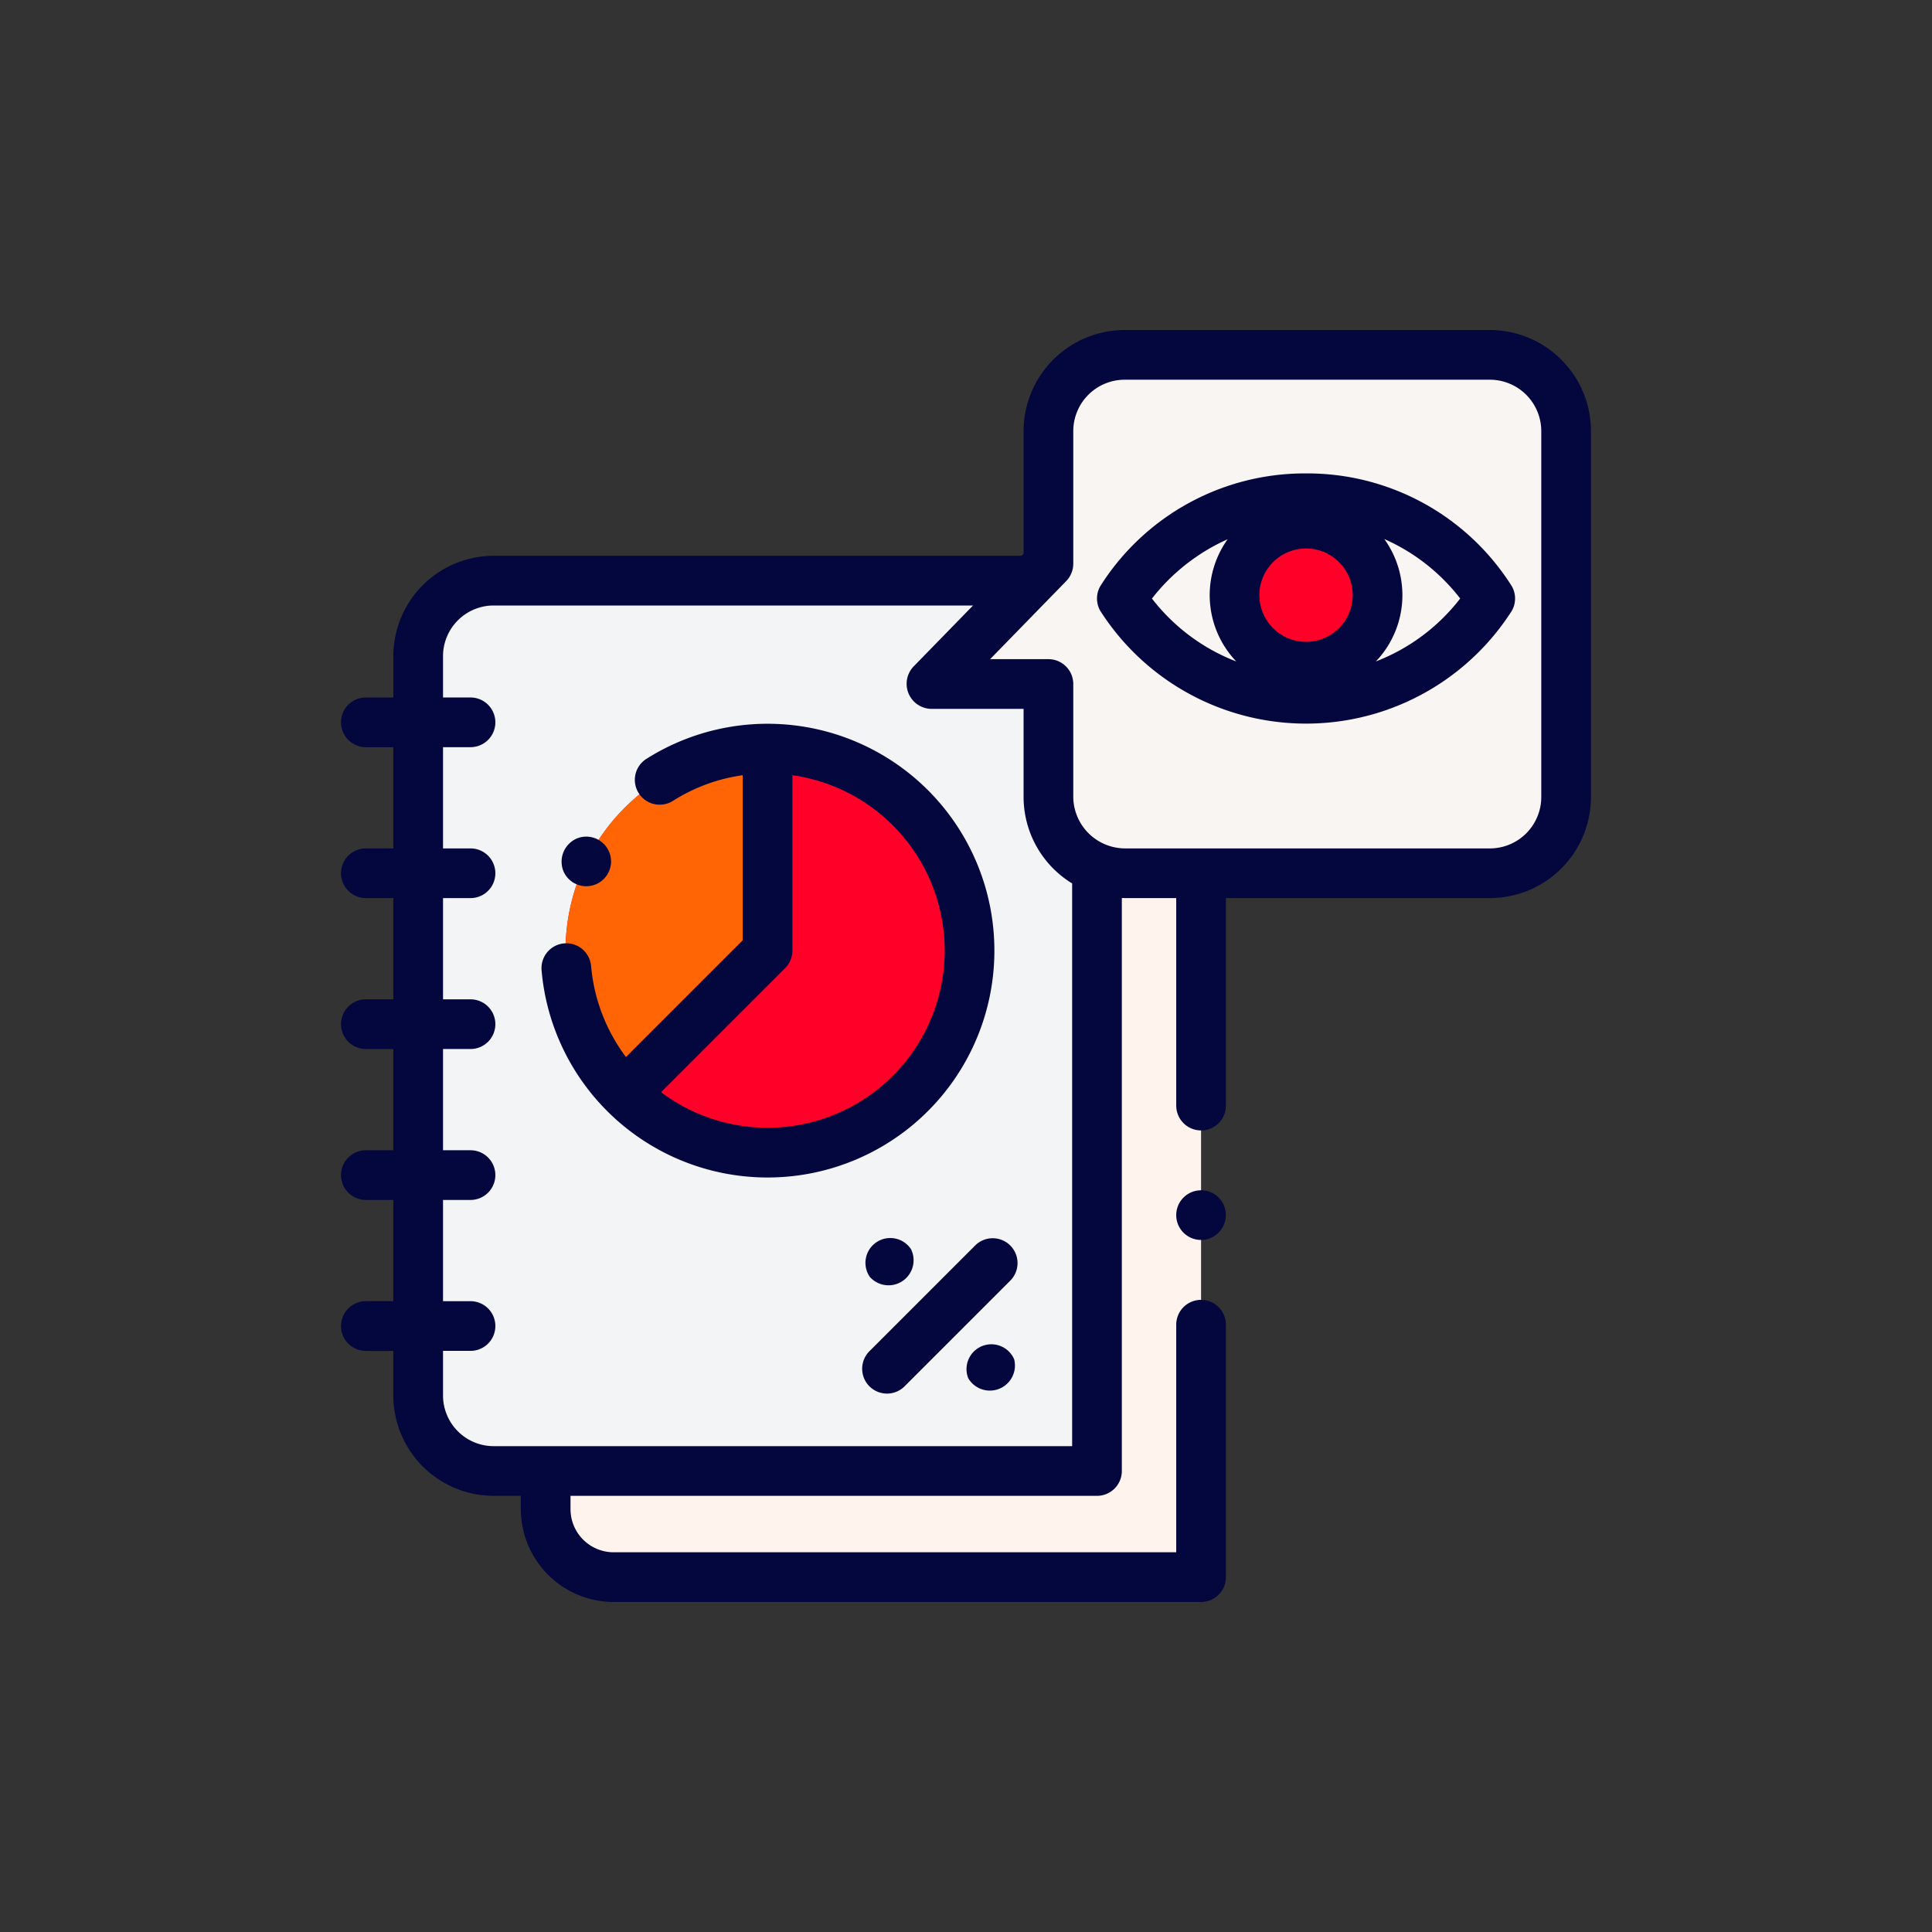
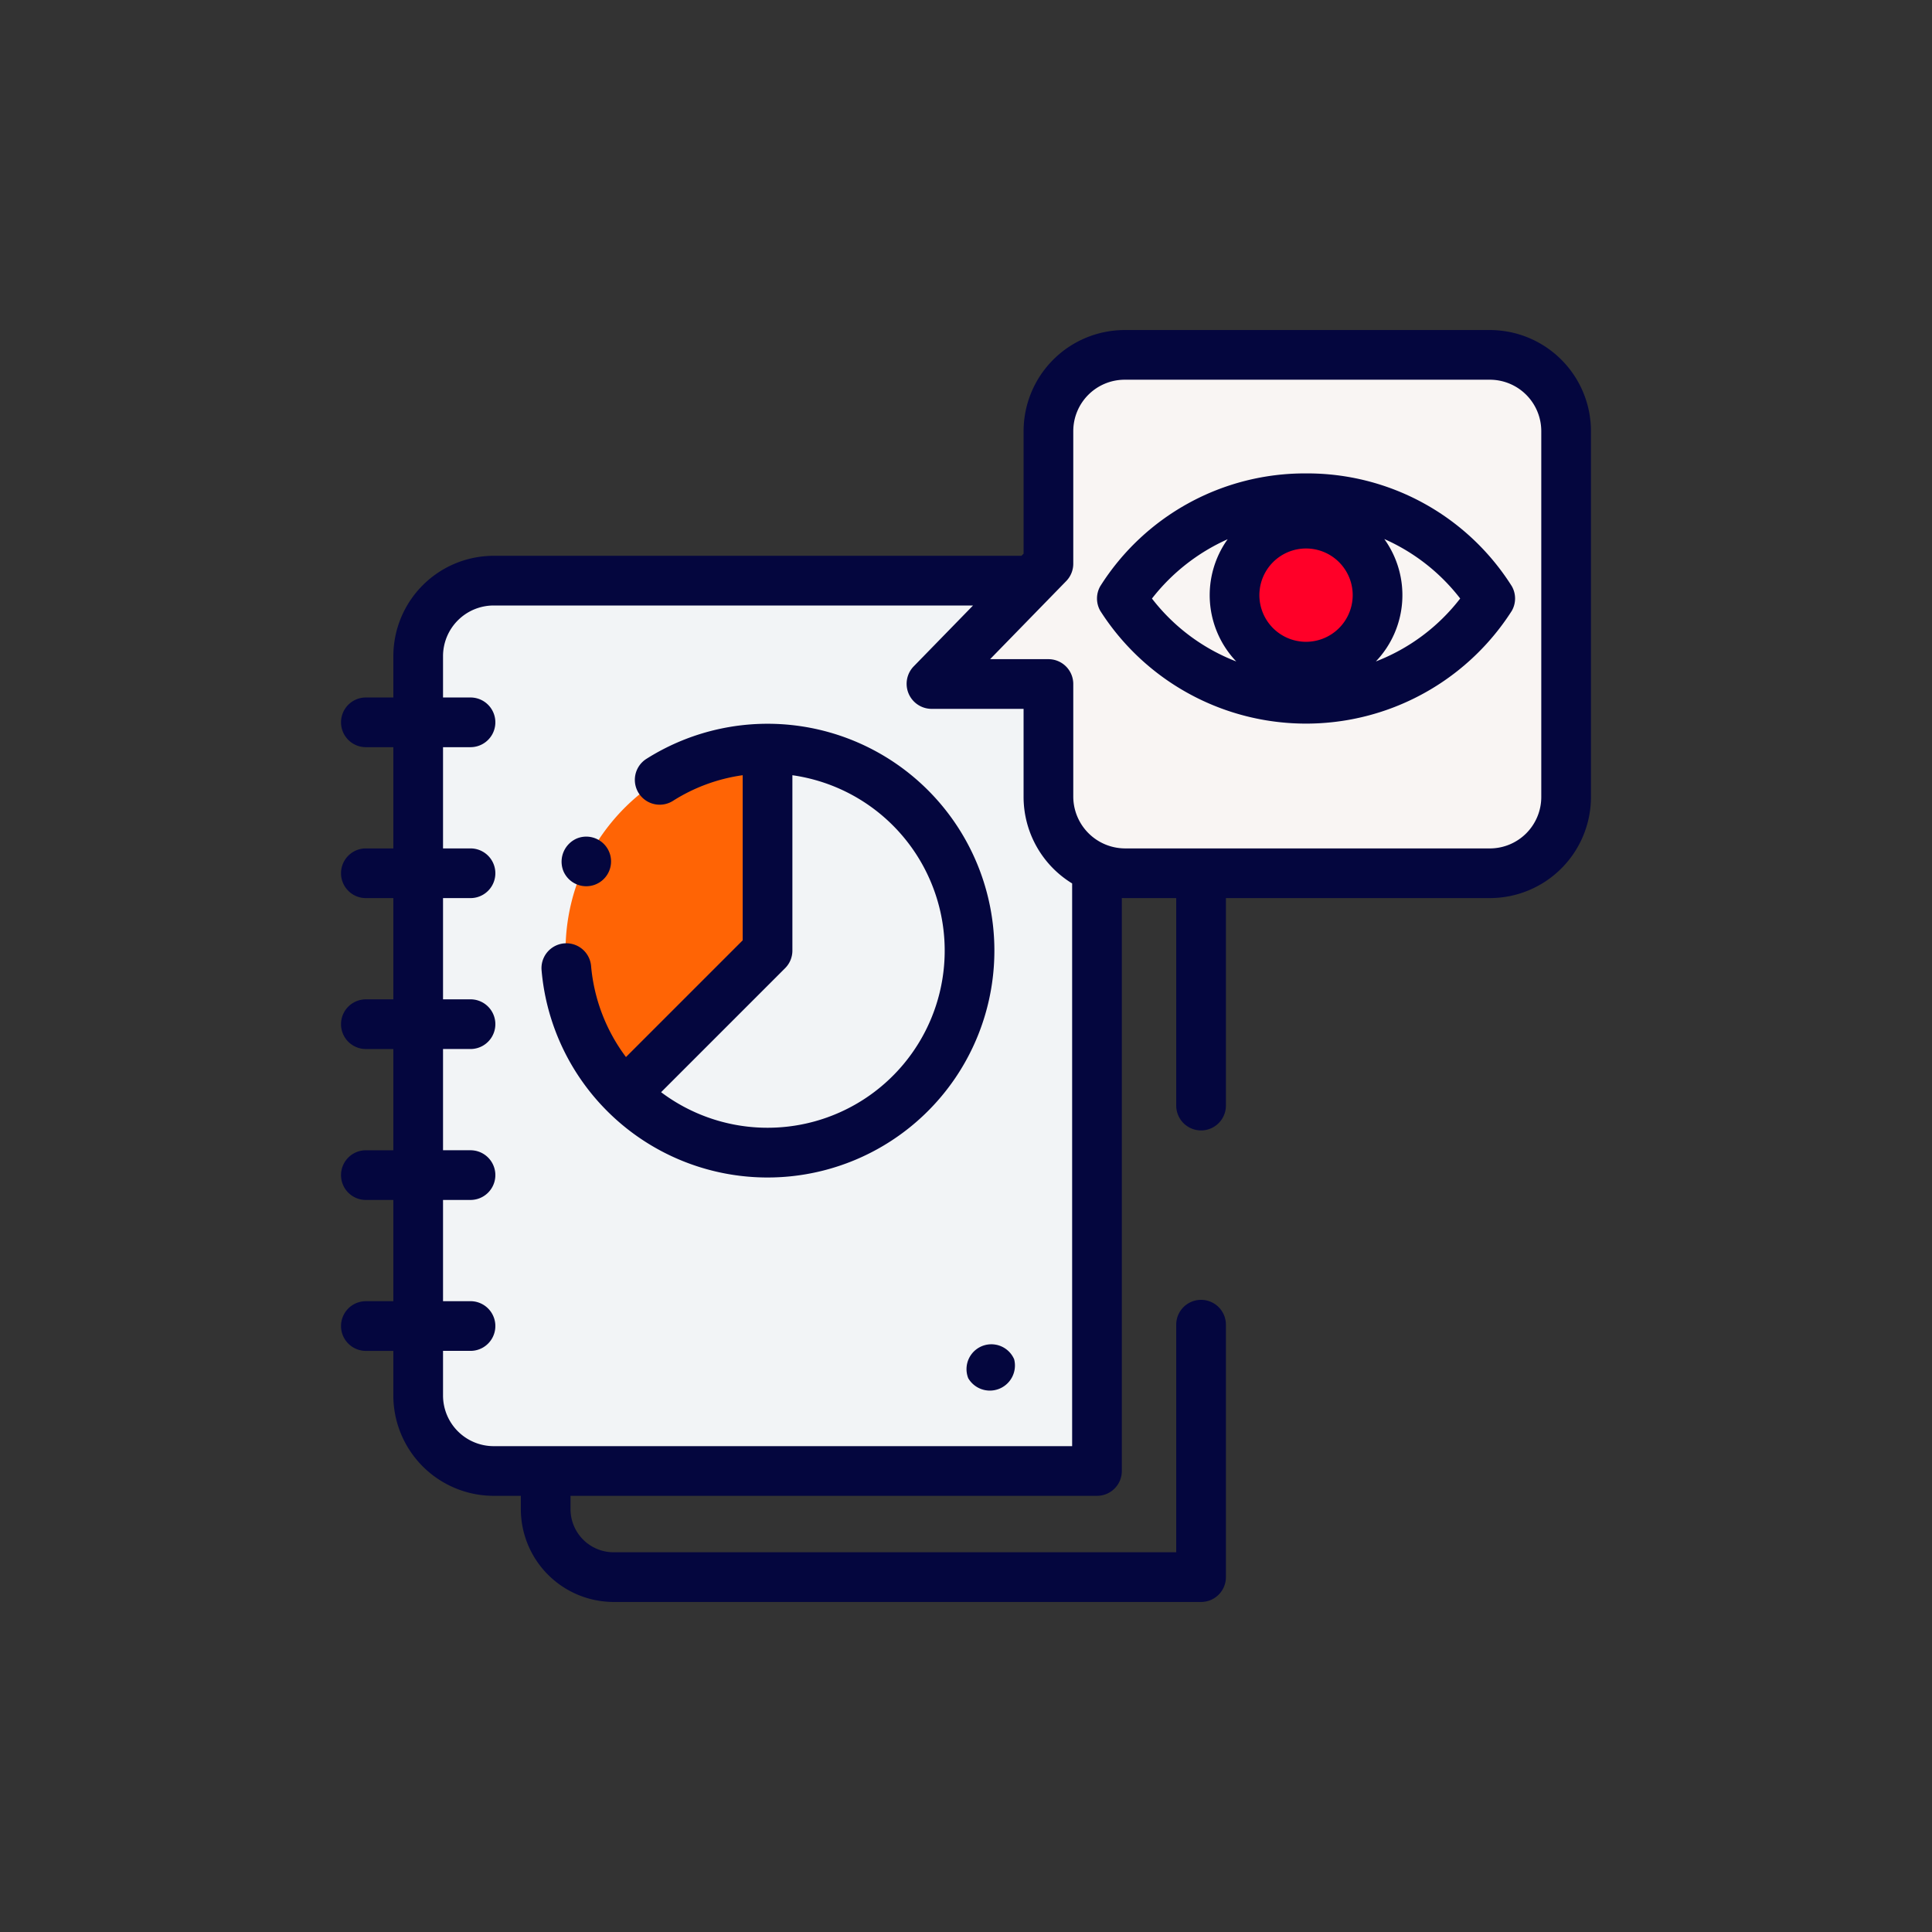
<svg xmlns="http://www.w3.org/2000/svg" viewBox="0 0 135.188 135.188">
  <rect x="0" y="0" width="135.188" height="135.188" fill="#333333" stroke="none" />
  <defs>
    <style>.cls-1{fill:#f2f4f6;}.cls-2{fill:#fff4ed;}.cls-3{fill:#ff0028;}.cls-4{fill:#ff6405;}.cls-5{fill:#f9f5f3;}.cls-6{fill:#04063e;}.cls-7{fill:none;}</style>
  </defs>
  <g id="Capa_2" data-name="Capa 2">
    <g id="Capa_1-2" data-name="Capa 1">
      <path class="cls-1" d="M76.76,60.741v42.189H34.543a5.281,5.281,0,0,1-5.281-5.281V45.91a5.281,5.281,0,0,1,5.281-5.281h37.666L65.159,47.862h8.203v7.908a5.335,5.335,0,0,0,3.397,4.971Z" />
-       <path class="cls-2" d="M84.042,77.361V61.104H78.695a5.325,5.325,0,0,1-1.936-.362v42.189H38.183v2.671a4.754,4.754,0,0,0,4.753,4.755h41.107v-17.663Z" />
-       <path class="cls-3" d="M67.842,66.517A14.134,14.134,0,1,1,53.708,52.382,14.134,14.134,0,0,1,67.842,66.517Z" />
      <path class="cls-4" d="M53.708,52.382V66.517l-9.989,9.989-.006.002A14.133,14.133,0,0,1,53.708,52.382Z" />
      <path class="cls-5" d="M73.362,30.166V39.446L65.16,47.862h8.202v7.908A5.334,5.334,0,0,0,78.696,61.104H104.252a5.334,5.334,0,0,0,5.334-5.334v-25.604a5.334,5.334,0,0,0-5.334-5.334H78.696a5.334,5.334,0,0,0-5.334,5.334Z" />
      <path class="cls-5" d="M91.388,34.864a15.26,15.26,0,0,0-12.889,7.015,15.347,15.347,0,0,0,25.777,0A15.26,15.26,0,0,0,91.388,34.864Z" />
      <circle class="cls-3" cx="91.388" cy="41.644" r="5.003" />
      <path class="cls-6" d="M69.58,66.517a15.869,15.869,0,0,0-24.349-13.417,1.738,1.738,0,0,0,1.859,2.938,12.26,12.26,0,0,1,4.878-1.794v11.554l-8.167,8.167a12.429,12.429,0,0,1-2.441-6.371,1.738,1.738,0,1,0-3.464.298q.06.696.18,1.381a15.878,15.878,0,0,0,3.922,7.961q.236.257.483.505l.002.002A15.871,15.871,0,0,0,69.58,66.517ZM54.937,67.746a1.738,1.738,0,0,0,.509-1.229V54.245a12.395,12.395,0,1,1-9.187,22.179Z" />
-       <path class="cls-6" d="M63.75,87.416a1.737,1.737,0,1,0-2.889,1.929,1.753,1.753,0,0,0,2.889-1.929Z" />
      <path class="cls-6" d="M70.963,95.111a1.738,1.738,0,0,0-3.211,1.33A1.755,1.755,0,0,0,70.963,95.111Z" />
-       <path class="cls-6" d="M68.233,87.152l-7.395,7.395A1.738,1.738,0,1,0,63.296,97.005l7.395-7.395a1.738,1.738,0,0,0-2.458-2.458Z" />
      <path class="cls-6" d="M104.252,23.094H78.696a7.08,7.08,0,0,0-7.072,7.072v8.573l-.148.152H34.543a7.027,7.027,0,0,0-7.019,7.019v2.895H25.601a1.738,1.738,0,0,0,0,3.477h1.922v7.084H25.601a1.738,1.738,0,0,0,0,3.477h1.922v7.084H25.601a1.738,1.738,0,1,0,0,3.477h1.922v7.084H25.601a1.738,1.738,0,1,0,0,3.477h1.922v7.084H25.601a1.738,1.738,0,0,0,0,3.477h1.922v3.124A7.027,7.027,0,0,0,34.543,104.668h1.902v.933a6.5,6.5,0,0,0,6.491,6.493h41.107a1.738,1.738,0,0,0,1.738-1.738v-17.663a1.738,1.738,0,0,0-3.477,0V108.617H42.936a3.019,3.019,0,0,1-3.015-3.017V104.668H76.76a1.738,1.738,0,0,0,1.738-1.738V62.839c.047.001.094.002.14.002.019 0.0.038.001.058.001h3.608V77.361a1.738,1.738,0,0,0,3.477,0V62.842h18.471A7.08,7.08,0,0,0,111.325,55.77V30.166a7.081,7.081,0,0,0-7.073-7.072ZM75.021,101.192H34.543A3.547,3.547,0,0,1,31,97.649V94.525h1.923a1.738,1.738,0,0,0,0-3.477H31V83.964h1.923a1.738,1.738,0,0,0,0-3.477H31V73.403h1.923a1.738,1.738,0,0,0,0-3.477H31V62.843h1.923a1.738,1.738,0,1,0,0-3.477H31V52.282h1.923a1.738,1.738,0,0,0,0-3.477H31V45.911A3.547,3.547,0,0,1,34.543,42.368H68.087l-4.173,4.281a1.753,1.753,0,0,0,1.245,2.952h6.464v6.17a7.105,7.105,0,0,0,3.398,6.046Zm32.827-45.421a3.6,3.6,0,0,1-3.596,3.596l-25.557-.001a3.636,3.636,0,0,1-3.595-3.595V47.862a1.738,1.738,0,0,0-1.738-1.738H69.281L74.607,40.659A1.738,1.738,0,0,0,75.1,39.446V30.166a3.6,3.6,0,0,1,3.596-3.596h25.556a3.6,3.6,0,0,1,3.596,3.596V55.77Z" />
-       <path class="cls-6" d="M85.648,84.361a1.738,1.738,0,1,0-.94,2.27A1.754,1.754,0,0,0,85.648,84.361Z" />
      <path class="cls-6" d="M91.388,33.126a16.916,16.916,0,0,0-14.4,7.894,1.738,1.738,0,0,0,0,1.719,17.08,17.08,0,0,0,28.799,0,1.738,1.738,0,0,0,0-1.719A16.916,16.916,0,0,0,91.388,33.126Zm0,11.783a3.265,3.265,0,1,1,3.265-3.265A3.269,3.269,0,0,1,91.388,44.909ZM80.606,41.883A13.876,13.876,0,0,1,85.903,37.732a6.722,6.722,0,0,0,.601,8.552A13.658,13.658,0,0,1,80.606,41.883ZM96.273,46.283a6.721,6.721,0,0,0,.591-8.565,13.712,13.712,0,0,1,5.31,4.161A13.656,13.656,0,0,1,96.273,46.283Z" />
      <path class="cls-6" d="M39.418,60.942a1.736,1.736,0,1,0,1.001-2.293A1.769,1.769,0,0,0,39.418,60.942Z" />
      <rect class="cls-7" width="135.188" height="135.188" />
    </g>
  </g>
</svg>